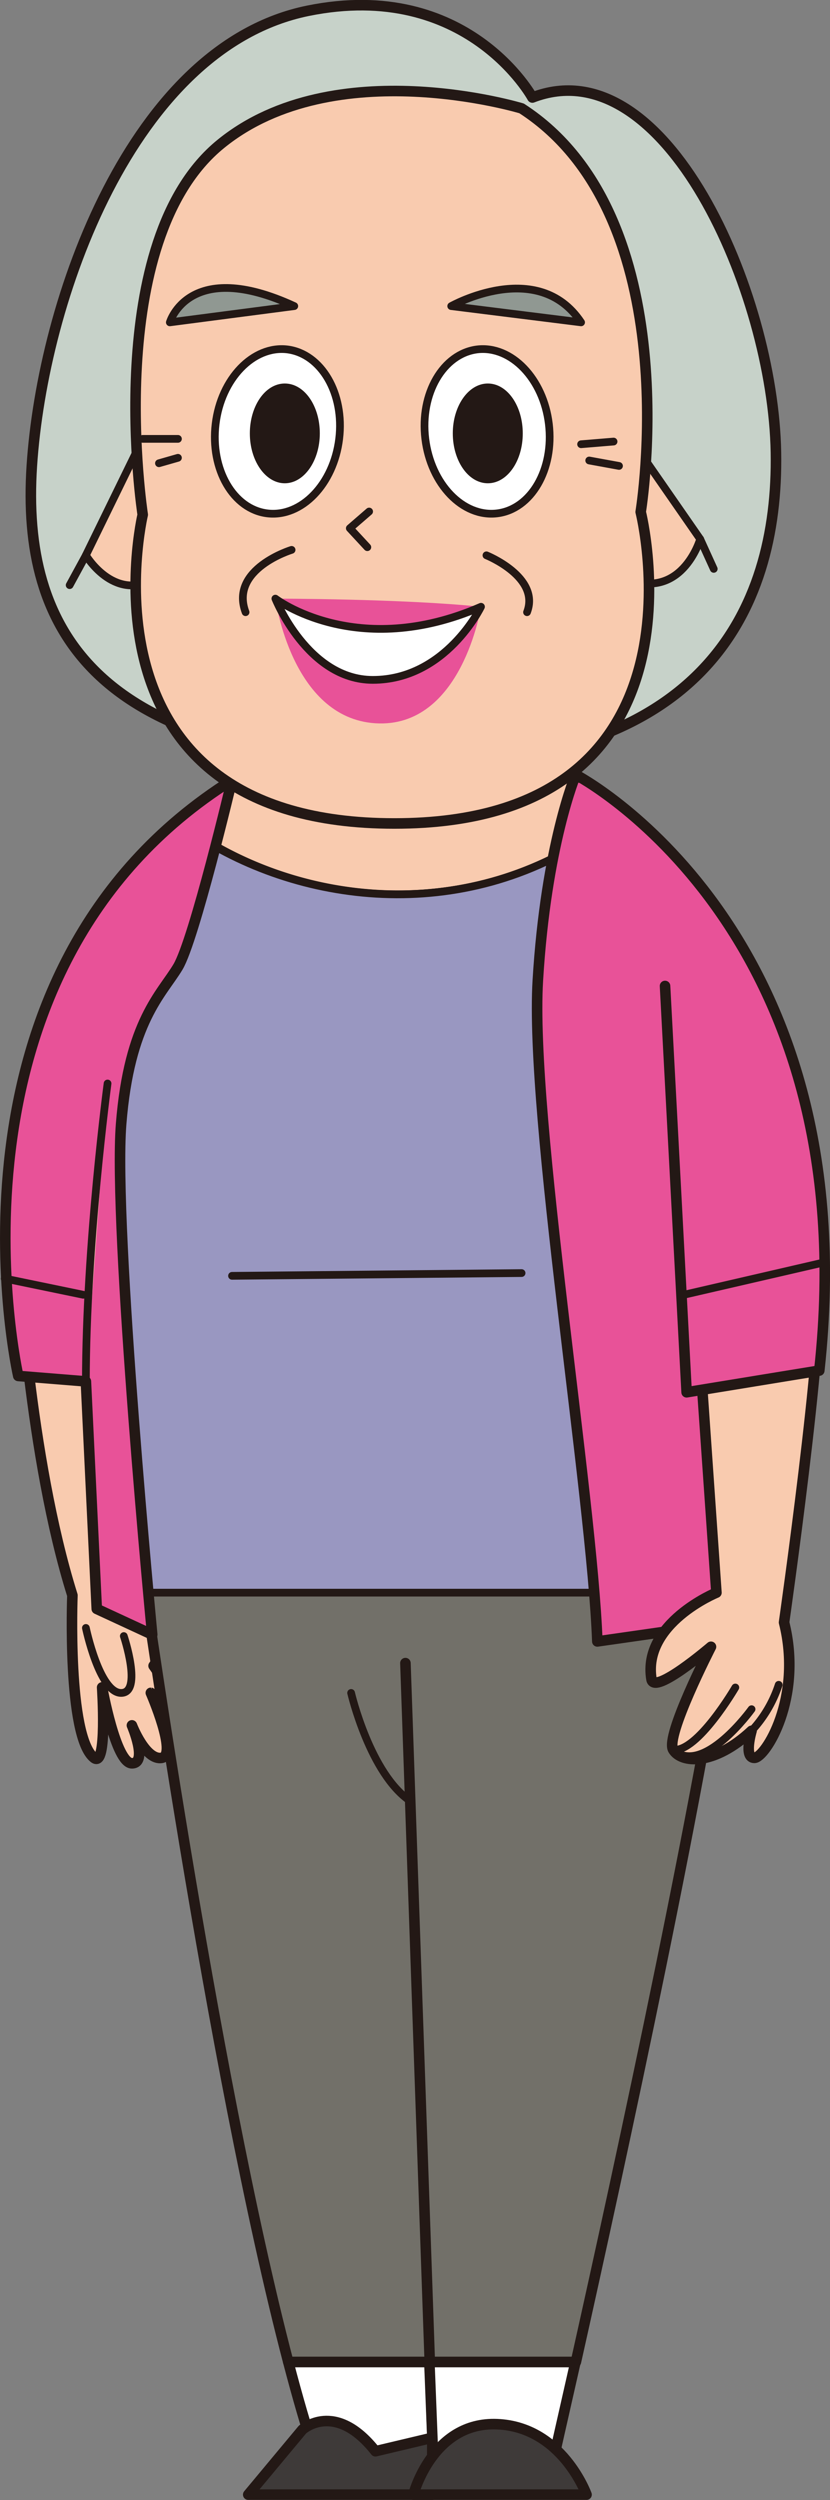
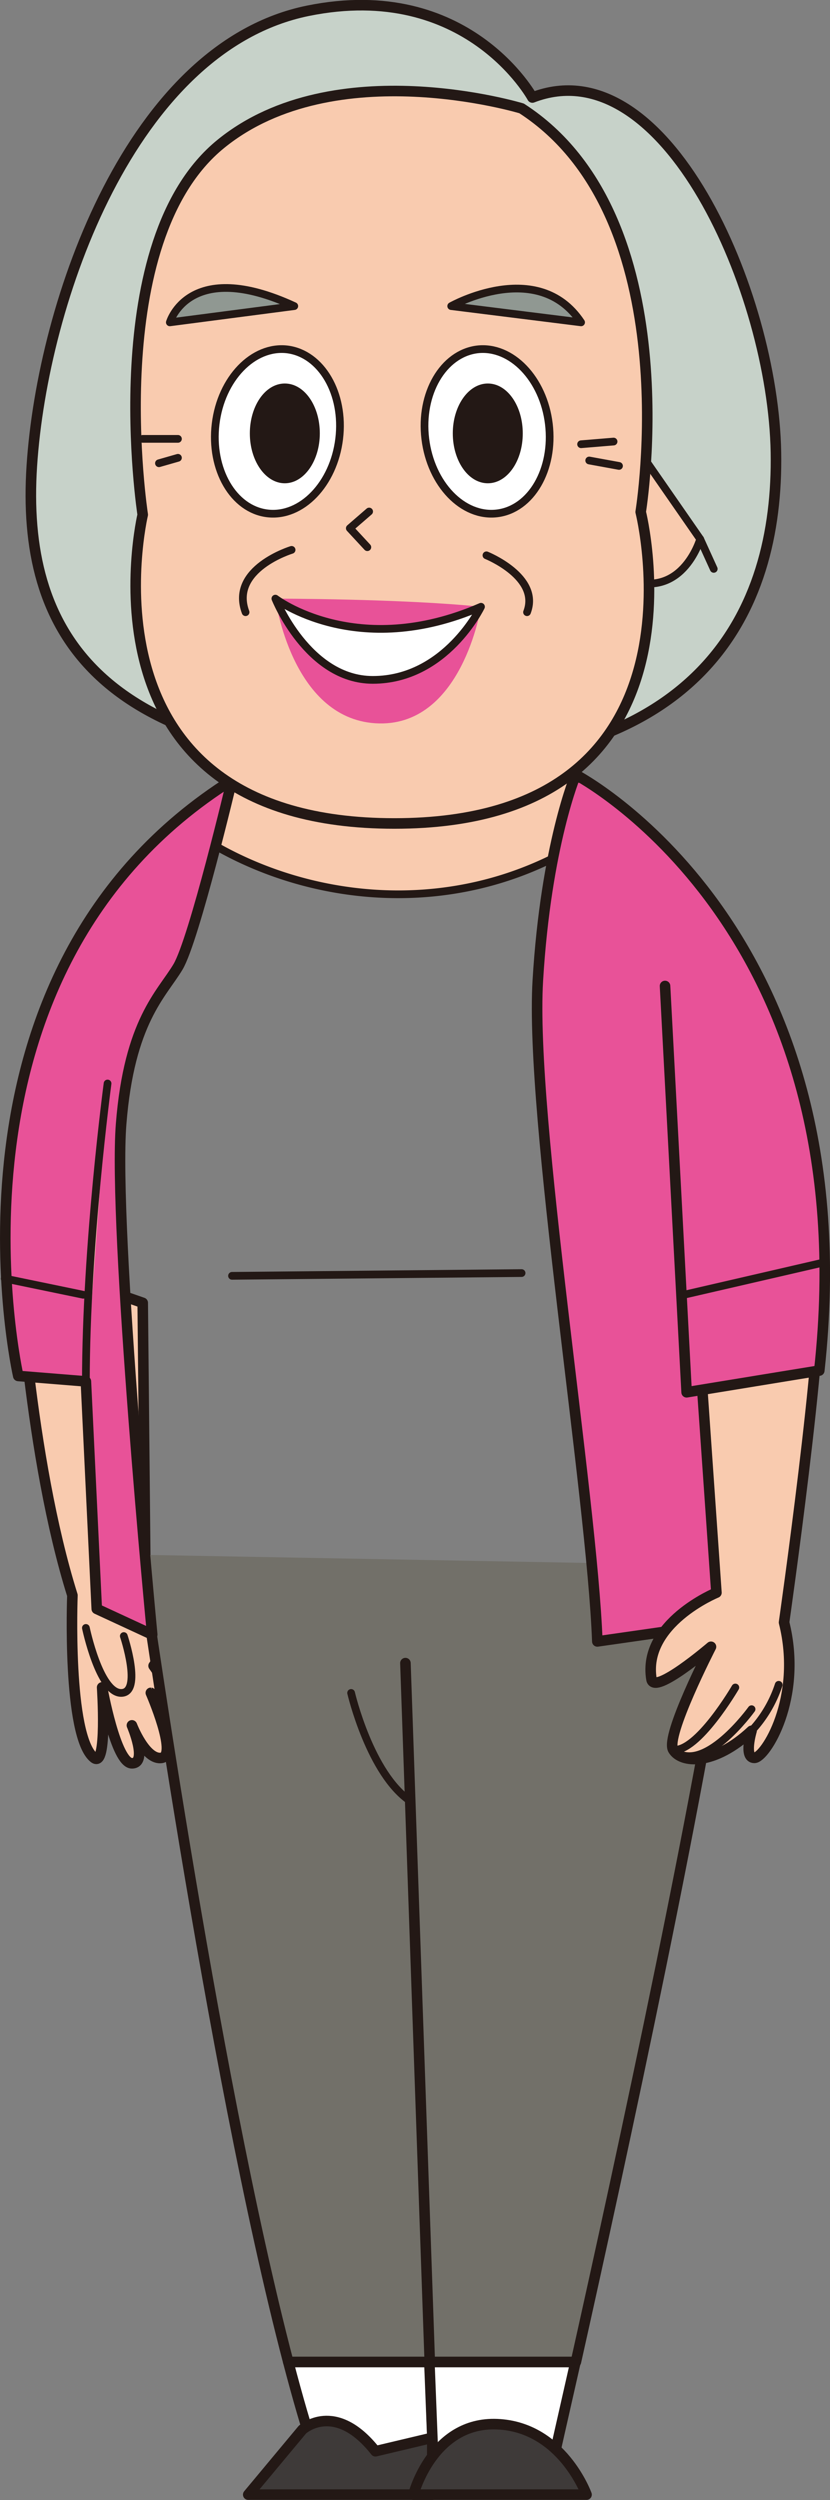
<svg xmlns="http://www.w3.org/2000/svg" viewBox="0 0 102.24 307.66">
  <rect x="0" y="0" width="102.24" height="307.66" fill="#808080" stroke="none" />
  <defs>
    <style>.cls-1,.cls-2{fill:#f9cbaf;}.cls-1,.cls-10,.cls-12,.cls-13,.cls-2,.cls-3,.cls-4,.cls-5,.cls-6,.cls-7,.cls-8,.cls-9{stroke:#231815;stroke-linecap:round;stroke-linejoin:round;}.cls-1,.cls-3,.cls-4,.cls-6,.cls-8,.cls-9{stroke-width:1.3px;}.cls-10,.cls-12,.cls-13,.cls-2,.cls-5,.cls-7{stroke-width:0.95px;}.cls-12,.cls-3{fill:#fff;}.cls-4{fill:#727069;}.cls-5{fill:none;}.cls-6{fill:#3e3a39;}.cls-7{fill:#9997c1;}.cls-11,.cls-8{fill:#e85298;}.cls-9{fill:#c7d2c9;}.cls-10{fill:#909892;}.cls-13{fill:#231815;}</style>
  </defs>
  <g id="レイヤー_2" data-name="レイヤー 2">
    <g id="レイヤー_1-2" data-name="レイヤー 1">
      <path class="cls-1" d="M2.25,155s1.33,24.33,6.67,41.33c0,0-.67,17.34,2.66,20,1.67,1.33,1-8.67,1-8.67S14.25,217,16.25,217s0-4.67,0-4.67,1.67,4.34,3.67,4-1.34-8-1.34-8S21.25,213,22.25,212s-3.33-7-3.33-7,3.66-4.67-1-10.34l-.34-34.33Z" />
      <path class="cls-2" d="M10.58,200.34s1.67,8,4.34,8,.33-7,.33-7" />
      <path class="cls-3" d="M35.51,290.67c1.13,4.32,2.27,8.27,3.41,11.67H53.35l-.41-11.67Z" />
      <path class="cls-3" d="M53.35,302.34h14.9s1-4.46,2.64-11.67h-18Z" />
-       <path class="cls-4" d="M17.25,191.34S26,254.42,35.51,290.67H52.94l-3-86,3,86h18c5.15-23,16.31-74.13,19.36-98Z" />
+       <path class="cls-4" d="M17.25,191.34S26,254.42,35.51,290.67H52.94l-3-86,3,86h18c5.15-23,16.31-74.13,19.36-98" />
      <path class="cls-5" d="M43.25,208.34s2.33,10,7.33,13.33" />
      <path class="cls-6" d="M37.25,299s4-3.67,9,2.66l7-1.66v7H30.58Z" />
      <path class="cls-6" d="M50.92,307H72.25s-3-8.33-11-8.67S50.92,307,50.92,307Z" />
      <path class="cls-2" d="M75.07,101.3a71.21,71.21,0,0,0-7.82-10H34.58s-5,2.73-10,11.61C38.25,111.72,58.75,113.69,75.07,101.3Z" />
-       <path class="cls-7" d="M75.07,101.3C58.75,113.69,38.25,111.72,24.54,103,16.93,116.27,9.05,143.42,17.25,196h71S99.69,139.07,75.07,101.3Z" />
      <line class="cls-2" x1="28.58" y1="157.01" x2="64.25" y2="156.67" />
      <path class="cls-8" d="M28.58,96s-4.66,19.66-6.66,23-6,6.67-7,19.33,3.83,62.83,3.83,62.83L11.92,198l-1.34-28-8.33-.67S-9.08,119.67,28.58,96Z" />
      <path class="cls-8" d="M70.92,95.34s-3.67,8.67-4.67,25.33S72.92,184,73.58,202l16.34-2.34S114.58,121.67,70.92,95.34Z" />
      <path class="cls-1" d="M85.58,157.67,88.25,196s-9.15,3.75-8,10.66c.33,2,7.33-4,7.33-4s-5.66,11-4.66,12.67,5,2,9.66-2.33c0,0-1,3.33.34,3.33s6-7.33,3.66-16.67c0,0,5-35,4.34-42.66Z" />
      <path class="cls-8" d="M70.92,95.34s36,18.67,30,73.33l-16.34,2.67-2.66-50" />
      <line class="cls-2" x1="84.25" y1="159.34" x2="101.58" y2="155.34" />
      <path class="cls-5" d="M90.58,207.67s-4.66,8-7.66,7.67" />
      <path class="cls-5" d="M92.58,210.34s-6,8.33-9.66,5" />
      <path class="cls-5" d="M95.92,207.34A15.3,15.3,0,0,1,92.58,213" />
      <path class="cls-2" d="M13.25,133.34s-2.67,20-2.67,36.67" />
      <line class="cls-2" x1="0.58" y1="157.34" x2="10.25" y2="159.34" />
      <path class="cls-9" d="M65.58,12s-8-14.67-27.66-10.67C16.24,5.75,5.25,37,3.92,57.34s8,35.68,45,36.67c37.33,1,47-18.67,46.66-38.34S81.92,5.68,65.58,12Z" />
-       <path class="cls-2" d="M17.58,54l-7,14.33s3.34,5.67,8.34,3l.66-12Z" />
      <path class="cls-2" d="M77.92,54.34l8.33,12s-2.33,8-9.67,4.67Z" />
-       <line class="cls-5" x1="10.58" y1="68.34" x2="8.58" y2="72.01" />
      <line class="cls-5" x1="86.25" y1="66.34" x2="87.92" y2="70.01" />
      <path class="cls-1" d="M64.25,13.34s-23-7-37,4.33c-14.88,12-9.67,45.67-9.67,45.67s-9,38,31,38S78.92,63,78.92,63,84.92,26.67,64.25,13.34Z" />
      <path class="cls-10" d="M20.92,39.67s2.33-8,15.33-2Z" />
      <path class="cls-10" d="M55.58,37.67s10.67-6,16,2Z" />
      <polyline class="cls-5" points="45.47 62.95 43.09 65.01 45.25 67.34" />
      <path class="cls-11" d="M33.92,73.67s15.66,0,25.33,1c0,0-2.33,15-13,14.34C35.89,88.36,33.92,73.67,33.92,73.67Z" />
      <path class="cls-12" d="M33.92,73.67s10,7.67,25.33,1c0,0-4.33,9-13.33,9C37.91,83.67,33.92,73.67,33.92,73.67Z" />
      <path class="cls-5" d="M35.92,67.67S28.25,70,30.25,75.34" />
      <path class="cls-5" d="M59.92,68.34s6.66,2.67,5,7" />
      <line class="cls-5" x1="17.58" y1="54.01" x2="21.92" y2="54.01" />
      <line class="cls-5" x1="19.58" y1="57.01" x2="21.92" y2="56.34" />
      <line class="cls-5" x1="71.58" y1="54.67" x2="75.58" y2="54.34" />
      <line class="cls-5" x1="72.58" y1="56.67" x2="76.25" y2="57.34" />
      <path class="cls-12" d="M35.39,43c-4.2-.5-8.16,3.6-8.83,9.18s2.18,10.5,6.38,11,8.16-3.6,8.84-9.17S39.59,43.53,35.39,43Z" />
      <path class="cls-13" d="M35.08,47.67c-2.11,0-3.83,2.54-3.83,5.67S33,59,35.08,59s3.84-2.54,3.84-5.67S37.2,47.67,35.08,47.67Z" />
      <path class="cls-12" d="M58.78,43c4.2-.5,8.16,3.6,8.83,9.18s-2.18,10.5-6.39,11-8.15-3.6-8.83-9.17S54.58,43.53,58.78,43Z" />
      <path class="cls-13" d="M60.09,47.67c2.11,0,3.83,2.54,3.83,5.67S62.2,59,60.09,59s-3.84-2.54-3.84-5.67S58,47.67,60.09,47.67Z" />
    </g>
  </g>
</svg>